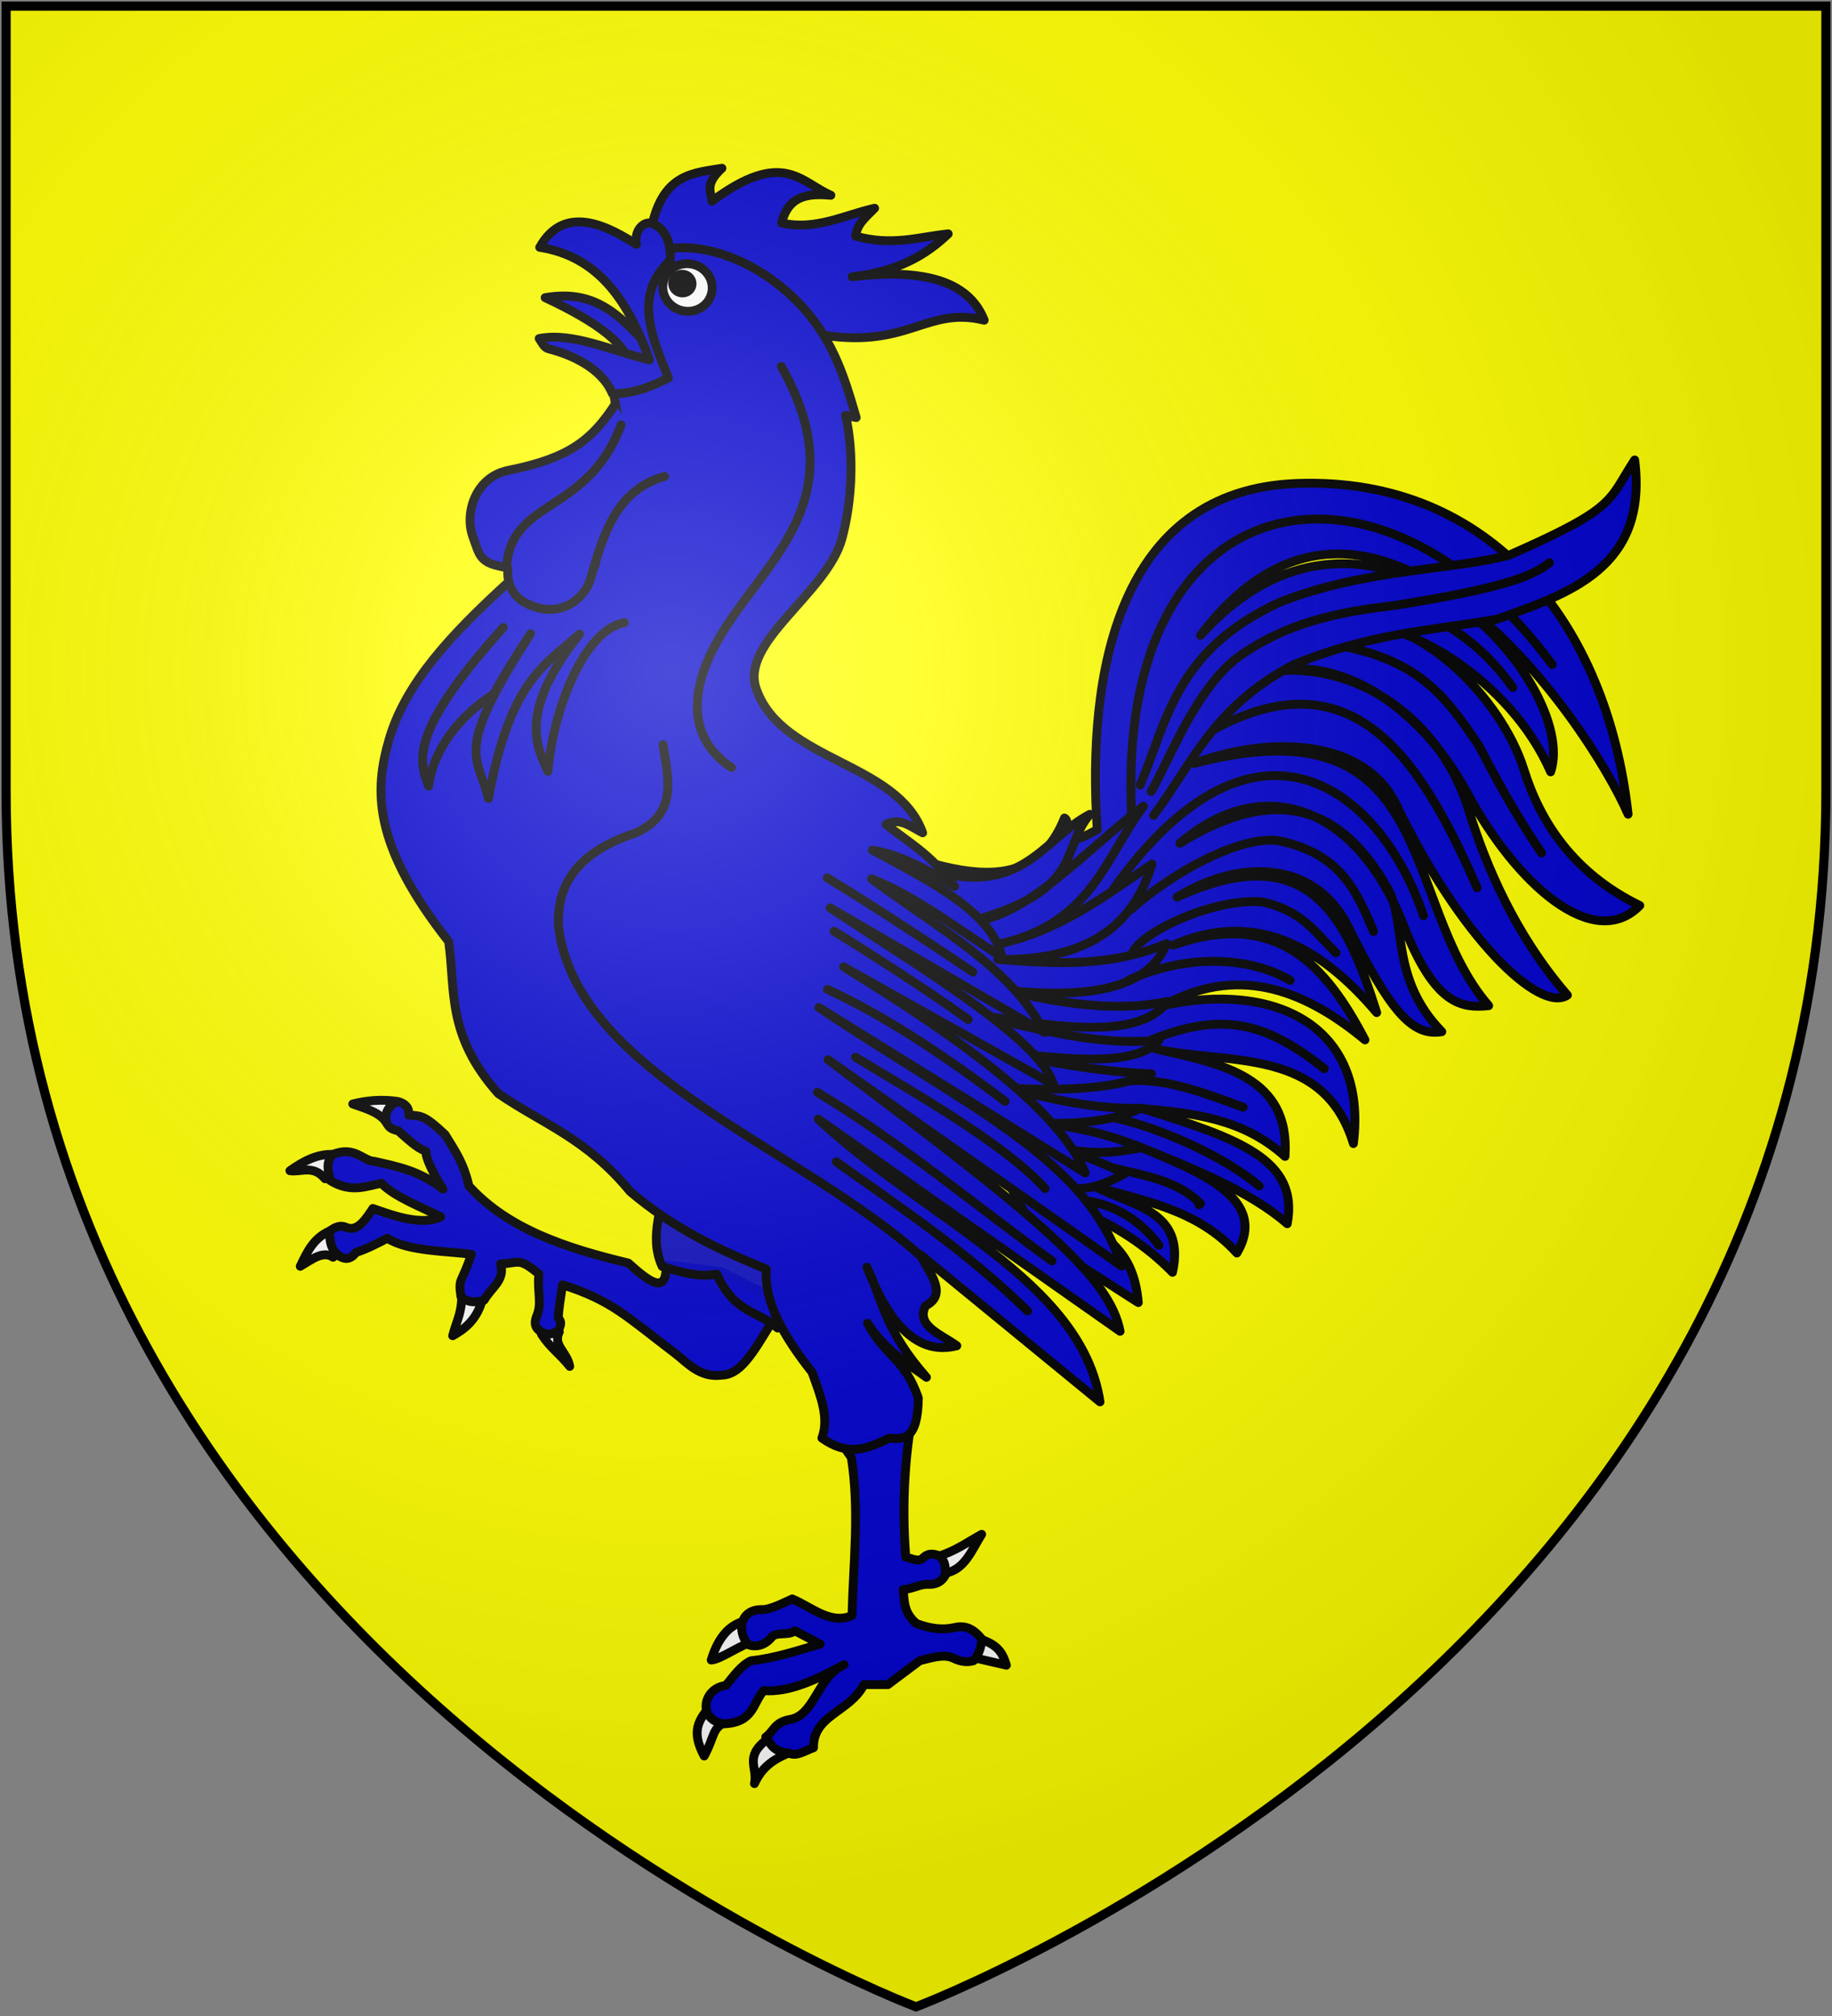
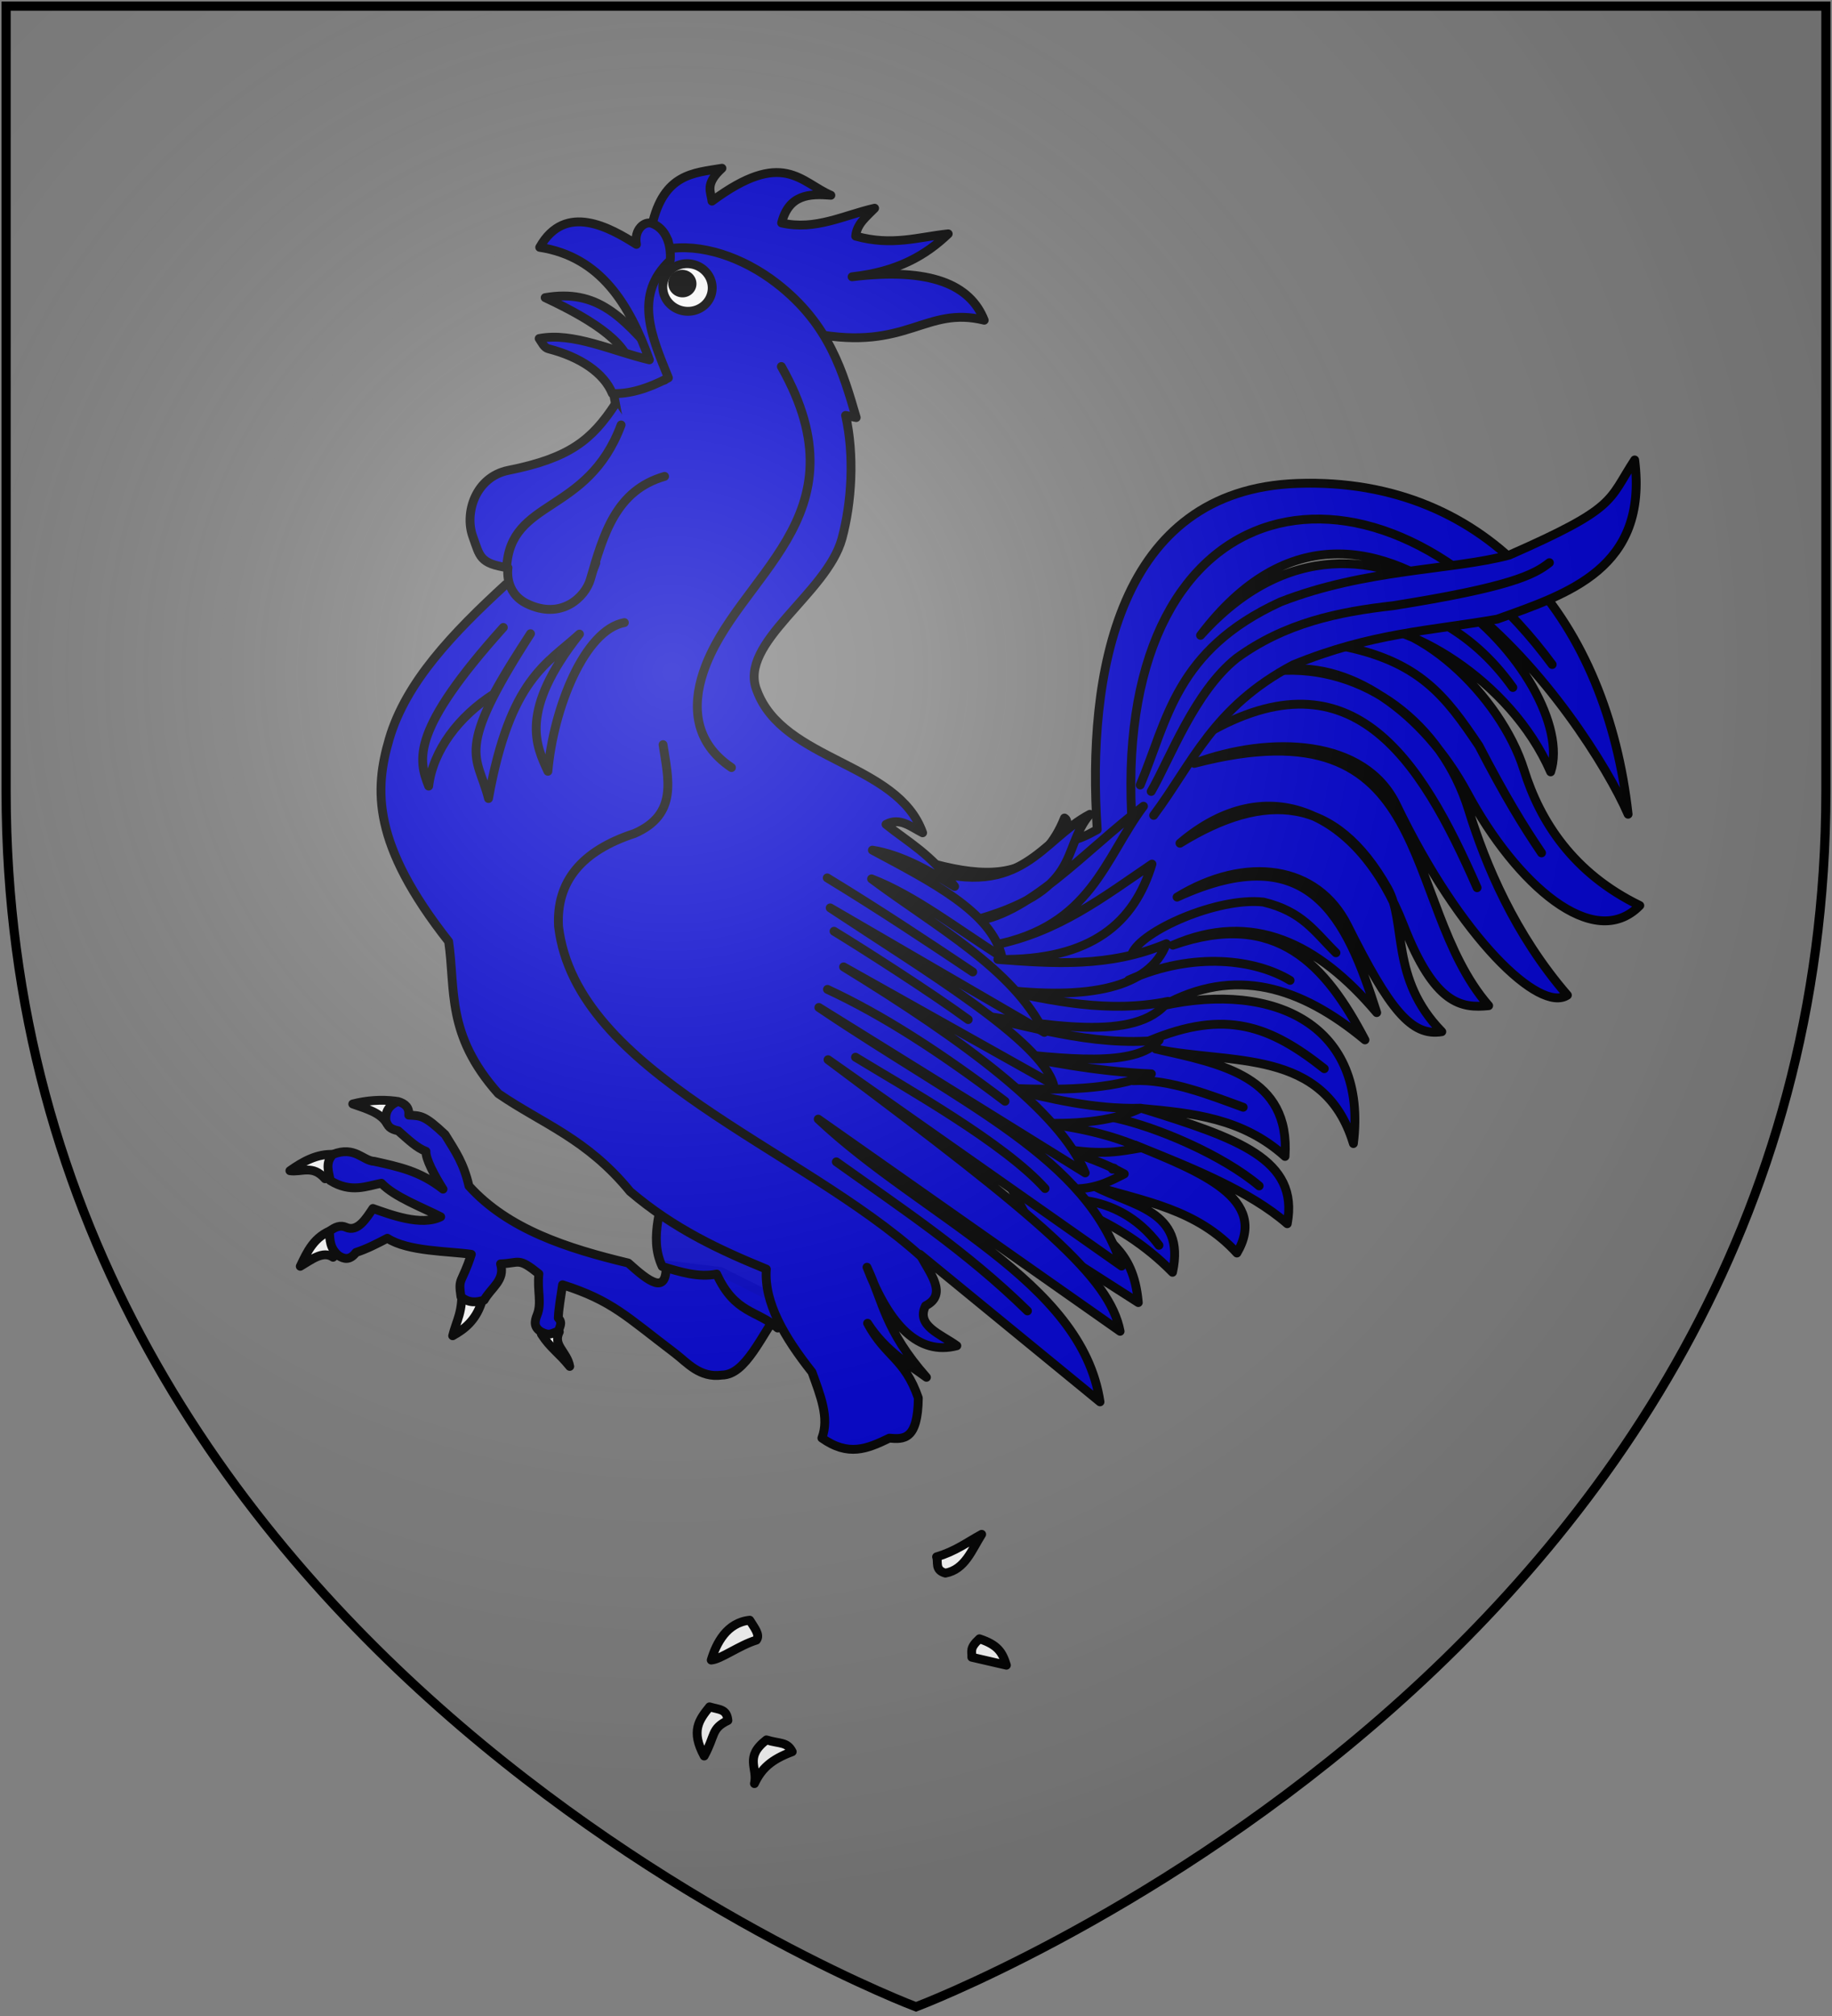
<svg xmlns="http://www.w3.org/2000/svg" xmlns:ns1="http://www.inkscape.org/namespaces/inkscape" xmlns:ns2="http://sodipodi.sourceforge.net/DTD/sodipodi-0.dtd" xmlns:xlink="http://www.w3.org/1999/xlink" width="600" height="660" id="svg2" version="1.1" ns1:version="0.48.2 r9819" ns2:docname="House_Swyft.svg">
  <rect width="100%" height="100%" fill="#808080" stroke="none" />
  <ns2:namedview pagecolor="#ffffff" bordercolor="#666666" borderopacity="1" objecttolerance="10" gridtolerance="10" guidetolerance="10" ns1:pageopacity="0" ns1:pageshadow="2" ns1:window-width="1366" ns1:window-height="715" id="namedview22" showgrid="false" ns1:zoom="0.50568849" ns1:cx="125.70821" ns1:cy="340.66308" ns1:window-x="-8" ns1:window-y="-8" ns1:window-maximized="1" ns1:current-layer="layer2" />
  <defs id="defs4">
    <ns1:path-effect effect="spiro" id="path-effect3237" is_visible="true" />
    <ns1:path-effect is_visible="true" id="path-effect3136" effect="spiro" />
    <ns1:path-effect effect="spiro" id="path-effect3132" is_visible="true" />
    <ns1:path-effect effect="spiro" id="path-effect3101" is_visible="true" />
    <ns1:path-effect is_visible="true" id="path-effect3085" effect="spiro" />
    <ns1:path-effect is_visible="true" id="path-effect3083" effect="spiro" />
    <ns1:path-effect is_visible="true" id="path-effect3081" effect="spiro" />
    <ns1:path-effect is_visible="true" id="path-effect3079" effect="spiro" />
    <ns1:path-effect is_visible="true" id="path-effect3077" effect="spiro" />
    <ns1:path-effect is_visible="true" id="path-effect3075" effect="spiro" />
    <ns1:path-effect effect="spiro" id="path-effect3049" is_visible="true" />
    <ns1:path-effect is_visible="true" id="path-effect3045" effect="spiro" />
    <ns1:path-effect effect="spiro" id="path-effect3041" is_visible="true" />
    <radialGradient id="rg" gradientUnits="userSpaceOnUse" cx="220" cy="220" r="405">
      <stop style="stop-color:#fff;stop-opacity:.3" offset="0" id="stop7" />
      <stop style="stop-color:#fff;stop-opacity:.2" offset=".2" id="stop9" />
      <stop style="stop-color:#666;stop-opacity:.1" offset=".6" id="stop11" />
      <stop style="stop-color:#000;stop-opacity:.13" offset="1" id="stop13" />
    </radialGradient>
    <path id="shield" d="m2,2v257c0,286 298,398 298,398c0,0 298-112 298-398V2z" />
    <radialGradient ns1:collect="always" xlink:href="#rg-7" id="radialGradient3055-1" gradientUnits="userSpaceOnUse" cx="220" cy="220" r="405" />
    <radialGradient id="rg-7" gradientUnits="userSpaceOnUse" cx="220" cy="220" r="405">
      <stop style="stop-color:#fff;stop-opacity:.3" offset="0" id="stop7-4" />
      <stop style="stop-color:#fff;stop-opacity:.2" offset=".2" id="stop9-0" />
      <stop style="stop-color:#666;stop-opacity:.1" offset=".6" id="stop11-9" />
      <stop style="stop-color:#000;stop-opacity:.13" offset="1" id="stop13-4" />
    </radialGradient>
    <radialGradient r="405" cy="220" cx="220" gradientUnits="userSpaceOnUse" id="radialGradient3074" xlink:href="#rg-7" ns1:collect="always" />
    <ns1:path-effect is_visible="true" id="path-effect10120-1" effect="spiro" />
    <ns1:path-effect effect="spiro" id="path-effect10118-3" is_visible="true" />
    <ns1:path-effect effect="spiro" id="path-effect10116-9" is_visible="true" />
    <ns1:path-effect effect="spiro" id="path-effect10114-7" is_visible="true" />
    <ns1:path-effect effect="spiro" id="path-effect10112-7" is_visible="true" />
    <ns1:path-effect effect="spiro" id="path-effect10110-2" is_visible="true" />
    <linearGradient ns1:collect="always" xlink:href="#linearGradient4719-5" id="linearGradient4039" gradientUnits="userSpaceOnUse" gradientTransform="matrix(2.326,0,0,2.294,447.695,-1820.28)" x1="-145.259" y1="984.243" x2="-64.143" y2="984.148" />
    <linearGradient ns1:collect="always" id="linearGradient4719-5">
      <stop style="stop-color:#666666;stop-opacity:1;" offset="0" id="stop4721-5" />
      <stop id="stop4809-1" offset="0.393" style="stop-color:#666666;stop-opacity:0.749;" />
      <stop style="stop-color:#666666;stop-opacity:0;" offset="1" id="stop4723-7" />
    </linearGradient>
    <radialGradient ns1:collect="always" xlink:href="#linearGradient4801-8" id="radialGradient4041" gradientUnits="userSpaceOnUse" gradientTransform="matrix(-0.722,1.265,-2.273,-1.262,1712.011,1733.784)" cx="-307.143" cy="782.362" fx="-307.143" fy="782.362" r="63" />
    <linearGradient ns1:collect="always" id="linearGradient4801-8">
      <stop style="stop-color:#000000;stop-opacity:1;" offset="0" id="stop4803-2" />
      <stop style="stop-color:#000000;stop-opacity:0;" offset="1" id="stop4805-4" />
    </linearGradient>
    <ns1:path-effect effect="spiro" id="path-effect10108-4" is_visible="true" />
    <linearGradient ns1:collect="always" xlink:href="#linearGradient4719-5" id="linearGradient4044" gradientUnits="userSpaceOnUse" gradientTransform="matrix(-2.406,0,0,-1.649,142.062,1726.531)" x1="-145.259" y1="984.243" x2="-64.143" y2="984.148" />
    <radialGradient ns1:collect="always" xlink:href="#linearGradient4801-8" id="radialGradient4046" gradientUnits="userSpaceOnUse" gradientTransform="matrix(0.746,-0.909,2.351,0.906,-1165.637,-827.118)" cx="-307.143" cy="782.362" fx="-307.143" fy="782.362" r="63" />
    <ns1:path-effect effect="spiro" id="path-effect10102-7" is_visible="true" />
    <linearGradient ns1:collect="always" xlink:href="#linearGradient4719-5" id="linearGradient4049" gradientUnits="userSpaceOnUse" gradientTransform="matrix(2.335,0,0,-1.615,449.441,1692.189)" x1="-145.259" y1="984.243" x2="-64.143" y2="984.148" />
    <radialGradient ns1:collect="always" xlink:href="#linearGradient4801-8" id="radialGradient4051" gradientUnits="userSpaceOnUse" gradientTransform="matrix(-0.724,-0.89,-2.282,0.888,1718.788,-809.094)" cx="-307.143" cy="782.362" fx="-307.143" fy="782.362" r="63" />
    <ns1:path-effect is_visible="true" id="path-effect10096-8" effect="spiro" />
    <linearGradient ns1:collect="always" xlink:href="#linearGradient4719-5" id="linearGradient4054" gradientUnits="userSpaceOnUse" gradientTransform="matrix(-2.41,0,0,2.282,139.611,-1810.816)" x1="-145.259" y1="984.243" x2="-64.143" y2="984.148" />
    <radialGradient ns1:collect="always" xlink:href="#linearGradient4801-8" id="radialGradient4056" gradientUnits="userSpaceOnUse" gradientTransform="matrix(0.748,1.258,2.355,-1.255,-1170.296,1723.935)" cx="-307.143" cy="782.362" fx="-307.143" fy="782.362" r="63" />
    <ns1:path-effect is_visible="true" id="path-effect10090-3" effect="spiro" />
    <ns1:path-effect effect="spiro" id="path-effect10084-1" is_visible="true" />
    <ns1:path-effect effect="spiro" id="path-effect10082-1" is_visible="true" />
    <radialGradient ns1:collect="always" xlink:href="#linearGradient4801-8" id="radialGradient4061" gradientUnits="userSpaceOnUse" gradientTransform="matrix(-0.765,1.29,-2.41,-1.287,1806.844,1757.47)" cx="-307.143" cy="782.362" fx="-307.143" fy="782.362" r="63" />
    <ns1:path-effect effect="spiro" id="path-effect10080-4" is_visible="true" />
    <ns1:path-effect is_visible="true" id="path-effect3075-1" effect="spiro" />
    <ns1:path-effect effect="spiro" id="path-effect3101-7" is_visible="true" />
    <linearGradient ns1:collect="always" xlink:href="#grad1-7-7" id="linearGradient3085-8-8" gradientUnits="userSpaceOnUse" gradientTransform="matrix(0.775,0,0,0.31,152.69,-13.619)" x1="78.877" y1="178.074" x2="301.406" y2="178.074" />
    <linearGradient id="grad1-7-7" x1="78.877" y1="178.074" x2="301.406" y2="178.074" gradientTransform="scale(1.578,0.634)" gradientUnits="userSpaceOnUse">
      <stop offset="0%" style="stop-color:#da0;" id="stop16-4-4" />
      <stop offset="40%" style="stop-color:#fd0;" id="stop18-0-0" />
      <stop offset="60%" style="stop-color:#fd0;" id="stop20-9-9" />
      <stop offset="100%" style="stop-color:#da0;" id="stop22-4-4" />
    </linearGradient>
    <linearGradient ns1:collect="always" xlink:href="#grad1-7-7" id="linearGradient3081-8-8" gradientUnits="userSpaceOnUse" gradientTransform="matrix(0.775,0,0,0.31,-27.31,-13.619)" x1="78.877" y1="178.074" x2="301.406" y2="178.074" />
    <linearGradient id="linearGradient3093" x1="78.877" y1="178.074" x2="301.406" y2="178.074" gradientTransform="scale(1.578,0.634)" gradientUnits="userSpaceOnUse">
      <stop offset="0%" style="stop-color:#da0;" id="stop3095" />
      <stop offset="40%" style="stop-color:#fd0;" id="stop3097" />
      <stop offset="60%" style="stop-color:#fd0;" id="stop3099" />
      <stop offset="100%" style="stop-color:#da0;" id="stop3101" />
    </linearGradient>
    <linearGradient y2="178.074" x2="301.406" y1="178.074" x1="78.877" gradientTransform="matrix(0.775,0,0,0.31,332.69,-13.619)" gradientUnits="userSpaceOnUse" id="linearGradient3128-1" xlink:href="#grad1-7-7" ns1:collect="always" />
    <linearGradient id="linearGradient3104" x1="78.877" y1="178.074" x2="301.406" y2="178.074" gradientTransform="scale(1.578,0.634)" gradientUnits="userSpaceOnUse">
      <stop offset="0%" style="stop-color:#da0;" id="stop3106" />
      <stop offset="40%" style="stop-color:#fd0;" id="stop3108" />
      <stop offset="60%" style="stop-color:#fd0;" id="stop3110" />
      <stop offset="100%" style="stop-color:#da0;" id="stop3112" />
    </linearGradient>
    <ns1:path-effect is_visible="true" id="path-effect3061" effect="spiro" />
  </defs>
  <g ns1:groupmode="layer" id="layer2" ns1:label="Elements" style="display:inline">
-     <path ns1:connector-curvature="0" d="m 2,2 v 257 c 0,286 298,398 298,398 0,0 298,-112 298,-398 V 2 z" id="path13" style="fill:#ffff00;fill-opacity:1;stroke:none" />
    <g transform="matrix(1.101,0,0,1.101,-864.304,-72.889)" style="display:inline" id="g3093">
      <path ns1:connector-curvature="0" id="path2424" style="fill:#ffffff;fill-rule:evenodd;stroke:#000000;stroke-width:2.633;stroke-linecap:round;stroke-linejoin:round;stroke-miterlimit:4;stroke-opacity:1;stroke-dasharray:none" d="m 889.953,394.468 c 4.332,1.511 8.209,2.631 10.093,5.694 4.03,-1.504 4.135,-3.434 2.542,-6.55 -4.246,-0.516 -8.498,-0.206 -12.635,0.855 z m -18.696,19.845 c 3.444,0.518 6.784,-1.876 10.46,2.395 3.627,-1.614 4.378,-3.059 2.615,-7.234 -4.951,-0.275 -9.177,2.085 -13.075,4.839 z m 12.953,17.474 c -5.803,2.049 -7.761,6.553 -9.873,10.949 3.337,-1.937 6.75,-4.775 9.751,-2.688 2.849,-2.409 2.693,-5.976 0.122,-8.26 z m 38.076,17.107 c 0.577,7.315 -1.53,10.027 -2.615,14.492 3.566,-1.954 6.77,-4.558 8.505,-9.653 -1.356,-6.385 -3.871,-3.725 -5.89,-4.839 z m 23.779,14.004 c 2.597,4.087 5.211,5.579 8.431,9.605 -0.797,-4.416 -5.12,-6.232 -3.104,-10.264 -2.207,-1.449 -3.57,-1.176 -5.328,0.66 z m 130.969,59.534 c -4.294,2.322 -7.782,5.045 -13.417,6.696 0.601,1.572 -0.652,3.94 2.625,4.843 5.852,-1.088 7.807,-6.867 10.792,-11.539 z m -80.449,37.388 c 2.743,-0.166 8.364,-4.386 13.437,-5.935 1.236,-1.596 -0.733,-3.822 -1.98,-5.914 -6.832,0.71 -9.934,6.811 -11.458,11.849 z m 79.79,-6.326 c -3.074,2.802 -2.175,3.674 -2.278,5.486 l 10.289,2.371 c -1.212,-3.904 -2.586,-6.059 -8.011,-7.857 z m -80.298,20.24 c -3.132,3.894 -5.626,7.168 -1.589,14.615 3.393,-6.178 1.983,-8.124 7.054,-10.563 -0.326,-3.492 -2.532,-3.167 -5.465,-4.052 z m 16.934,9.822 c -6.692,5.182 -2.489,8.284 -3.574,12.999 2.073,-4.428 4.962,-7.158 11.242,-9.482 -1.526,-3.036 -3.715,-2.292 -7.668,-3.517 z" />
      <path ns1:connector-curvature="0" id="path2426" style="fill:#0000cc;fill-rule:evenodd;stroke:#000000;stroke-width:2.633;stroke-linecap:round;stroke-linejoin:round;stroke-miterlimit:4;stroke-opacity:1;stroke-dasharray:none" d="m 983.163,442.304 16.195,1.975 18.96,9.48 c -7.023,9.781 -11.393,21.236 -18.565,21.33 -6.597,0.921 -10.376,-3.763 -13.889,-6.428 -14.601,-11.073 -18.8,-15.737 -33.511,-20.432 -0.582,4.161 -1.139,6.83 -1.264,9.889 1.454,1.503 0.272,2.66 0.079,3.936 -2.113,0.54 -2.503,1.531 -5.135,0.198 -2.35,-1.379 -1.982,-3.218 -1.254,-5.023 1.481,-3.673 -0.03,-7.289 0.542,-12.241 -6.285,-5.044 -5.649,-3.175 -11.409,-2.968 1.486,4.845 -2.855,7.101 -4.864,10.753 -2.304,0.75 -4.608,0.956 -6.912,-0.988 -0.88,-5.865 0.173,-3.64 3.089,-12.609 -6.743,-0.981 -18.812,-0.792 -24.981,-4.78 -2.791,1.464 -6.11,3.189 -9.327,4.22 -1.821,2.431 -3.609,2.012 -5.251,0.908 -2.578,-2.215 -2.49,-4.697 -2.689,-7.151 1.754,-1.424 3.377,-1.952 4.955,-1.237 3.491,1.583 6.092,-2.754 8.006,-5.595 5.034,1.746 14.346,5.367 20.171,2.477 -5.472,-2.813 -13.793,-5.904 -17.631,-9.978 -4.333,0.819 -9.104,3.026 -15.25,-0.817 -0.368,-2.59 -1.602,-5.18 0.814,-7.77 6.562,-2.583 8.941,1.948 12.288,2.065 7.071,1.599 13.494,2.797 20.473,8.272 -2.495,-3.918 -5.249,-9.087 -5.073,-11.243 -2.701,-0.975 -5.244,-3.449 -8.281,-6.113 -2.519,-0.529 -3.07,-1.362 -3.631,-2.987 -0.285,-2.644 0.877,-4.565 3.555,-5.727 2.25,0.626 3.455,1.873 3.224,4.064 3.696,0.208 4.699,0.025 10.808,5.773 3.252,5.277 5.501,8.456 7.111,15.299 11.631,12.868 29.155,18.536 47.4,22.91 6.035,5.436 11.494,9.76 11.247,0.539 z" />
-       <path ns1:connector-curvature="0" id="path2428" style="fill:#0000cc;fill-rule:evenodd;stroke:#000000;stroke-width:2.633;stroke-linecap:round;stroke-linejoin:round;stroke-miterlimit:4;stroke-opacity:1;stroke-dasharray:none" d="m 1045.967,468.967 11.652,11.85 c -3.474,16.129 -4.426,32.258 -3.16,48.387 1.638,0.364 3.823,1.546 5.042,0.325 1.674,-1.676 3.151,-1.275 4.636,-0.844 2.434,1.788 2.008,3.863 2.092,5.886 -1.054,1.963 -2.783,2.859 -5.184,2.734 -2.313,-0.121 -4.6,1.368 -7.376,1.577 0.411,3.357 0.034,6.715 3.95,10.072 4.747,1.787 8.274,1.88 11.414,1.183 2.958,-0.657 5.386,0.12 8.138,3.557 -0.397,2.107 -0.731,4.213 -2.567,6.32 -1.827,0.541 -3.771,0.323 -5.845,-0.689 -3.049,-1.487 -6.769,-0.103 -10.153,0.689 l -9.48,7.11 -7.11,0 c -4.229,8.223 -15.153,9.023 -15.01,18.762 -2.471,0.841 -5.061,2.761 -7.308,1.58 -4.781,-0.342 -5.396,-2.766 -6.912,-4.74 2.361,-1.59 2.507,-4.436 7.245,-5.246 7.392,-1.265 8.074,-12.707 16.059,-16.281 -8.367,4.576 -16.571,8.334 -23.897,7.702 -3.273,3.686 -2.907,9.496 -11.85,9.875 -7.932,-1.138 -6.336,-10.595 0.6,-11.404 2.323,-2.805 4.472,-5.958 7.497,-7.359 7.212,-0.733 13.787,-3.057 20.54,-4.937 l -7.505,-3.95 c -2.088,1.614 -5.434,0.114 -6.928,1.917 -2.205,2.662 -4.973,2.959 -7.051,2.174 -3.434,-4.407 -2.123,-10.338 3.945,-10.405 2.541,0.204 7.085,-2.237 9.245,-3.166 5.851,2.458 11.445,7.748 17.775,4.937 0.362,-15.597 2.308,-30.93 -0.197,-47.005 -0.816,-1.123 -1.593,-2.246 -2.331,-3.37 -1.165,-1.773 -2.233,-3.547 -3.199,-5.32 l -1.975,-16.985 15.207,-4.937 z" />
      <path ns1:connector-curvature="0" id="path2430" style="fill:#0000cc;fill-opacity:0.941;fill-rule:evenodd;stroke:#000000;stroke-width:2.633;stroke-linecap:round;stroke-linejoin:round;stroke-miterlimit:4;stroke-opacity:1;stroke-dasharray:none" d="m 983.043,415.888 c -0.574,8.542 -5.274,17.92 -1.037,26.904 5.402,1.655 10.804,3.327 16.206,2.257 5.4,11.808 12.087,10.75 18.139,16.041 l 6.61,-17.732" />
      <path ns1:connector-curvature="0" id="path2432" style="fill:#0000cc;fill-rule:evenodd;stroke:#000000;stroke-width:2.633;stroke-linecap:round;stroke-linejoin:round;stroke-miterlimit:4;stroke-opacity:1;stroke-dasharray:none" d="m 1027.827,311.491 c 28.574,8.488 61.886,27.943 73.837,-2.053 2.884,1.456 -4.387,11.374 9.742,3.459 -3.099,-46.109 6.011,-101.077 59.535,-102.946 57.758,-2.017 92.167,42.043 98.382,98.361 -12.02,-27.813 -75.93,-120.953 -127.187,-53.193 50.795,-56.502 112.929,14.337 104.147,40.594 -12.052,-27.601 -43.359,-45.688 -60.42,-43.903 20.102,-3.496 45.667,21.438 52.479,43.271 4.812,15.424 14.683,30.776 34.46,40.379 -13.696,14.036 -36.781,-6.383 -51.333,-33.47 -12.808,-23.841 -35.584,-40.254 -56.544,-36.326 25.952,-1.976 49.099,15.865 56.952,41.324 5.067,16.427 13.748,37.058 29.386,55.13 -8.242,5.452 -31.75,-16.824 -50.875,-56.599 -9.382,-19.512 -37.257,-20.82 -60.126,-12.324 73.301,-19.063 60.781,41.218 87.584,72.044 -8.038,0.787 -16.045,-0.067 -25.363,-23.996 -13.116,-33.683 -40.462,-46.438 -66.472,-24.302 25.416,-15.67 46.3,-14.052 61.772,13.388 5.75,10.199 0.602,26.772 16.122,42.645 -9.008,1.504 -15.461,-6.37 -28.036,-31.532 -8.976,-17.96 -30.278,-20.978 -50.708,-8.483 39.606,-18.183 50.529,6.53 59.379,34.341 -17.481,-20.671 -37.112,-30.339 -60.644,-20.041 30.92,-10.836 45.58,6.032 57.155,28.155 -19.212,-15.962 -38.805,-21.943 -60.077,-10.182 33.313,-7.358 60.982,5.976 56.629,41.004 -8.712,-28.634 -36.573,-23.379 -58.783,-28.124 19.654,4.448 40.052,8.221 38.446,31.954 -12.639,-11.417 -27.576,-12.854 -42.522,-14.247 28.548,8.865 46.78,15.12 43.184,34.261 -11.126,-9.707 -28.227,-16.539 -45.28,-23.394 19.769,8.051 39.789,16.033 30.304,32.107 -11.883,-13.092 -27.577,-15.305 -42.436,-19.902 10.919,5.877 27.366,7.088 23.284,25.627 -8.211,-8.348 -17.103,-13.741 -26.3,-17.809 5.406,8.87 14.618,9.757 16.12,26.815 l -29.675,-18.991 -66.117,-123.038 z" />
      <path ns1:connector-curvature="0" id="path2434" style="fill:#0000cc;fill-rule:evenodd;stroke:#000000;stroke-width:2.633;stroke-linecap:round;stroke-linejoin:round;stroke-miterlimit:4;stroke-opacity:1;stroke-dasharray:none" d="m 982.862,139.28 -3.908,-6.059 c 3.523,-15.482 12.409,-15.554 20.821,-16.989 -5.205,4.775 -3.247,6.975 -2.968,9.778 21.14,-15.67 26.336,-5.613 35.368,-1.746 -6.451,-0.514 -12.515,-0.221 -14.65,8.235 10.038,2.309 18.571,-2.324 27.663,-4.38 -2.368,2.47 -5.284,4.604 -5.637,8.304 10.879,3.024 18.717,0.24 27.529,-0.685 -6.583,6.301 -15.052,11.292 -28.59,12.765 23.405,-2.846 35.173,2.384 39.301,12.917 -17.612,-4.33 -22.834,9.233 -50.503,3.994 l -44.427,-26.134 z" />
      <path ns1:connector-curvature="0" id="path2436" style="fill:#0000cc;fill-opacity:1;fill-rule:evenodd;stroke:#000000;stroke-width:2.633;stroke-linecap:round;stroke-linejoin:round;stroke-miterlimit:4;stroke-opacity:1;stroke-dasharray:none" d="m 1060.075,324.59 c 29.153,8.95 34.678,-8.674 49.138,-16.251 -9.082,10.799 -1.347,22.576 -35.718,31.905 16.921,-0.933 34.404,-21.286 51.674,-34.312 -11.641,15.576 -15.588,35.605 -44.358,41.265 19.144,-3.856 32.626,-14.42 46.883,-24.065 -5.2,17.235 -17.768,28.782 -45.845,28.358 16.592,1.258 33.187,2.436 50.121,-4.675 -4.999,13.157 -22.874,16.902 -50.531,13.498 16.663,3.467 33.272,7.271 51.043,3.644 -9.554,12.488 -36.183,6.886 -60.78,3.437 19.153,3.662 37.67,10.087 58.121,8.111 -7.033,8.294 -28.255,5.51 -48.612,3.401 14.823,2.839 29.429,5.903 46.308,6.607 -12.167,4.952 -27.463,4.904 -43.134,4.257 13.068,3.097 26.1,6.352 39.972,5.959 -7.255,3.477 -17.373,4.905 -30.196,4.398 11.488,1.158 21.595,3.62 30.321,7.385 -5.979,0.961 -11.024,2.358 -23.566,0.249 6.642,2.214 13.14,4.517 18.538,7.51 -5.857,2.973 -11.467,6.16 -23.89,3.418 l -27.516,-21.331 -7.973,-72.768 z" />
      <path ns1:connector-curvature="0" id="path2438" style="fill:#0000cc;fill-opacity:1;fill-rule:evenodd;stroke:#000000;stroke-width:2.633;stroke-linecap:round;stroke-linejoin:round;stroke-miterlimit:4;stroke-opacity:1;stroke-dasharray:none" d="m 983.051,140.326 c 10.342,-1.9 22.875,2.281 33.005,10.128 15.835,12.266 19.775,26.732 23.654,39.908 l -3.16,-0.635 c 2.696,11.894 1.81,25.995 -1.075,36.612 -4.471,16.455 -31.072,31.077 -25.307,45.191 7.801,21.125 41.899,21.358 49.303,42.304 -3.479,-1.736 -6.753,-4.706 -10.887,-2.506 6.732,5.439 13.258,8.729 20.4,18.454 -7.907,-4.825 -15.864,-9.396 -24.458,-10.789 17.34,9.304 35.496,18.372 38.537,31.8 -12.928,-8.13 -25.856,-18.262 -38.784,-23.259 19.072,14.236 41.961,26.54 51.398,45.652 l -63.703,-37.02 c 28.734,19.034 62.605,39.252 66.433,52.553 l -62.446,-35.011 c 35.631,21.843 64.328,42.841 71.881,61.258 l -79.243,-49.196 c 43.942,29.632 79.789,44.677 90.061,76.908 l -87.331,-61.376 c 64.415,48.056 83.765,64.839 86.881,80.762 l -89.802,-63.091 c 31.057,29.177 78.378,47.839 83.826,84.071 l -53.533,-43.851 c 2.88,5.631 8.363,11.861 1.641,15.281 -2.968,5.934 4.566,8.455 9.301,11.886 -11.38,2.952 -20.021,-5.991 -26.725,-23.349 4.774,10.202 5.29,18.672 17.686,32.732 -4.527,-3.394 -12.163,-7.683 -17.51,-16.069 5.378,10.075 10.96,10.285 15.099,22.218 -0.157,12.598 -4.385,12.304 -8.633,11.945 -6.581,3.183 -12.191,5.554 -20.055,-0.031 2.317,-6.06 -0.535,-12.858 -2.941,-19.593 -8.258,-10.442 -14.313,-20.749 -13.582,-30.641 -13.773,-5.627 -27.458,-11.951 -40.542,-23.09 -12.88,-15.747 -26.088,-20.115 -39.164,-29.078 -15.622,-17.545 -12.706,-30.822 -14.804,-45.253 -22.809,-28.968 -22.093,-45.107 -17.659,-60.241 4.959,-16.928 19.005,-31.547 34.643,-45.908 16.062,-9.532 27.911,-22.954 35.149,-40.632 l -2.855,-14.988 c 2.81,-4.99 4.783,-11.24 14.945,-5.158 -9.524,-16.467 -5.628,-29.4 0.983,-41.619" />
      <path ns1:connector-curvature="0" id="path2440" style="fill:#0000cc;fill-rule:evenodd;stroke:#000000;stroke-width:2.633;stroke-linecap:round;stroke-linejoin:round;stroke-miterlimit:4;stroke-opacity:1;stroke-dasharray:none" d="m 947.185,154.71 c 15.522,-2.682 22.924,5.799 33.087,17.213 l -7.717,4.638 c 0.256,-7.376 -9.956,-14.641 -25.369,-21.851 z" />
      <path ns1:connector-curvature="0" id="path2442" style="fill:none;stroke:#000000;stroke-width:2.633;stroke-linecap:round;stroke-linejoin:round;stroke-miterlimit:4;stroke-opacity:1;stroke-dasharray:none" d="m 943.678,241.251 c 8.596,2.856 15.317,1.479 18.589,-7.678" />
      <path ns1:connector-curvature="0" id="path2444" style="fill:none;stroke:#000000;stroke-width:2.633;stroke-linecap:round;stroke-linejoin:round;stroke-miterlimit:4;stroke-opacity:1;stroke-dasharray:none" d="m 996.293,153.552 a 6.419,6.221 12.964 0 1 -12.51,-2.88 6.419,6.221 12.964 1 1 12.51,2.88 z" />
      <path ns1:connector-curvature="0" id="path2446" style="fill:#0000cc;fill-rule:evenodd;stroke:#000000;stroke-width:2.633;stroke-linecap:round;stroke-linejoin:round;stroke-miterlimit:4;stroke-opacity:1;stroke-dasharray:none" d="m 967.992,186.443 c -6.922,10.519 -13.508,15.976 -31.707,19.607 -9.904,1.976 -13.141,12.762 -10.631,19.671 2.128,5.859 1.932,8.041 10.478,9.311 0,0 -1.26,7.268 5.556,10.631 10.234,5.049 17.429,-1.916 18.95,-7.187 3.89,-13.484 7.638,-26.471 22.073,-30.624" />
      <path ns1:connector-curvature="0" id="path2448" style="fill:#ffffff;fill-opacity:1;stroke:#000000;stroke-width:2.633;stroke-linecap:round;stroke-linejoin:round;stroke-miterlimit:4;stroke-opacity:1;stroke-dasharray:none" d="m 996.705,153.343 a 7.365,7.068 12.964 1 1 -14.355,-3.305 7.365,7.068 12.964 1 1 14.355,3.305 z" />
      <path ns1:connector-curvature="0" id="path2450" style="fill:#000000;fill-opacity:1;stroke:#000000;stroke-width:2.633;stroke-linecap:round;stroke-linejoin:round;stroke-miterlimit:4;stroke-opacity:1;stroke-dasharray:none" d="m 990.804,151.181 a 2.884,2.768 12.964 1 1 -5.621,-1.294 2.884,2.768 12.964 1 1 5.621,1.294 z" />
      <path ns1:connector-curvature="0" id="path2452" style="fill:#0000cc;fill-rule:evenodd;stroke:#000000;stroke-width:2.633;stroke-linecap:round;stroke-linejoin:round;stroke-miterlimit:4;stroke-opacity:1;stroke-dasharray:none" d="m 945.563,139.745 c 18.182,2.81 26.723,17.115 32.629,33.452 -11.024,-2.592 -22.652,-8.288 -32.792,-6.333 0.806,1.137 1.436,2.71 2.755,3.046 9.446,2.408 16.53,7.202 19.014,13.314 4.888,0.185 10.452,-1.383 16.681,-4.672 -4.944,-12.216 -10.526,-24.599 0.544,-34.936 0.34,-4.82 -1.313,-9.451 -5.379,-10.966 -2.268,-0.845 -5.468,1.798 -4.674,6.22 -7.639,-4.816 -21.177,-12.704 -28.777,0.874 z" />
      <path ns1:connector-curvature="0" id="path2454" style="fill:none;stroke:#000000;stroke-width:2.633;stroke-linecap:round;stroke-linejoin:round;stroke-miterlimit:4;stroke-opacity:1;stroke-dasharray:none" d="m 982.25,287.624 c 1.516,10.117 4.601,20.707 -8.512,26.413 -15.781,5.148 -23.299,14.363 -22.575,27.635 5.258,43.774 71.708,65.553 107.908,98.205" />
      <path ns1:connector-curvature="0" id="path2456" style="fill:none;stroke:#000000;stroke-width:2.633;stroke-linecap:round;stroke-linejoin:round;stroke-miterlimit:4;stroke-opacity:1;stroke-dasharray:none" d="m 934.743,252.773 c -27.438,30.514 -25.379,39.255 -22.209,47.175 1.276,-10.645 8.994,-20.751 19.334,-27.358 3.653,-6.67 7.306,-12.307 10.959,-17.956 -22.979,35.659 -15.79,35.844 -12.497,49.005 6.428,-35.709 17.42,-40.048 27.063,-48.894 -18.104,22.922 -12.875,33.248 -9.393,40.802 1.641,-18.785 10.907,-42.034 22.743,-44.214" />
      <path ns1:connector-curvature="0" id="path2458" style="fill:none;stroke:#000000;stroke-width:2.633;stroke-linecap:round;stroke-linejoin:round;stroke-miterlimit:4;stroke-opacity:1;stroke-dasharray:none" d="m 1235.034,270.627 c -12.978,-18.135 -28.321,-23.654 -44.943,-28.383" />
      <path ns1:connector-curvature="0" id="path2460" style="fill:none;stroke:#000000;stroke-width:2.633;stroke-linecap:round;stroke-linejoin:round;stroke-miterlimit:4;stroke-opacity:1;stroke-dasharray:none" d="m 1183.586,258.176 c 23.576,4.536 31.356,14.87 41.376,29.791 7.742,14.951 13.156,23.806 18.61,31.846 l 0,0" />
      <path ns1:connector-curvature="0" id="path2462" style="fill:none;stroke:#000000;stroke-width:2.633;stroke-linecap:round;stroke-linejoin:round;stroke-miterlimit:4;stroke-opacity:1;stroke-dasharray:none" d="m 1141.427,285.835 c 45.229,-27.821 66.056,5.711 82.976,44.326" />
-       <path ns1:connector-curvature="0" id="path2464" style="fill:none;stroke:#000000;stroke-width:2.633;stroke-linecap:round;stroke-linejoin:round;stroke-miterlimit:4;stroke-opacity:1;stroke-dasharray:none" d="m 1116.333,330.372 c 42.477,-59.294 79.554,-29.282 92.136,8.112" />
-       <path ns1:connector-curvature="0" id="path2466" style="fill:none;stroke:#000000;stroke-width:2.633;stroke-linecap:round;stroke-linejoin:round;stroke-miterlimit:4;stroke-opacity:1;stroke-dasharray:none" d="m 1121.574,336.518 c 11.835,-10.628 32.305,-22.009 43.791,-20.319 18.9,3.885 23.387,15.568 28.244,26.971" />
      <path ns1:connector-curvature="0" id="path2468" style="fill:none;stroke:#000000;stroke-width:2.633;stroke-linecap:round;stroke-linejoin:round;stroke-miterlimit:4;stroke-opacity:1;stroke-dasharray:none" d="m 1121.773,349.737 c 2.744,-6.695 25.274,-16.795 39.04,-15.312 11.648,2.792 15.204,8.786 21.608,15.087" />
      <path ns1:connector-curvature="0" id="path2470" style="fill:none;stroke:#000000;stroke-width:2.633;stroke-linecap:round;stroke-linejoin:round;stroke-miterlimit:4;stroke-opacity:1;stroke-dasharray:none" d="m 1120.771,357.612 c 19.553,-8.667 37.853,-6.051 48.007,0.107" />
      <path ns1:connector-curvature="0" id="path2472" style="fill:none;stroke:#000000;stroke-width:2.633;stroke-linecap:round;stroke-linejoin:round;stroke-miterlimit:4;stroke-opacity:1;stroke-dasharray:none" d="m 1126.953,375.654 c 22.793,-9.524 36.017,-4.319 51.993,8.321" />
      <path ns1:connector-curvature="0" id="path2474" style="fill:none;stroke:#000000;stroke-width:2.633;stroke-linecap:round;stroke-linejoin:round;stroke-miterlimit:4;stroke-opacity:1;stroke-dasharray:none" d="m 1122.086,387.549 c 10.842,-0.591 23.384,4.512 32.737,7.897" />
      <path ns1:connector-curvature="0" id="path2476" style="fill:none;stroke:#000000;stroke-width:2.633;stroke-linecap:round;stroke-linejoin:round;stroke-miterlimit:4;stroke-opacity:1;stroke-dasharray:none" d="m 1116.576,398.604 c 12.633,2.713 32.136,11.063 42.996,20.228" />
-       <path ns1:connector-curvature="0" id="path2478" style="fill:none;stroke:#000000;stroke-width:2.633;stroke-linecap:round;stroke-linejoin:round;stroke-miterlimit:4;stroke-opacity:1;stroke-dasharray:none" d="m 1116.404,413.556 c 9.697,2.323 19.097,3.853 25.733,10.585 l 0,0 -0.473,0.296" />
+       <path ns1:connector-curvature="0" id="path2478" style="fill:none;stroke:#000000;stroke-width:2.633;stroke-linecap:round;stroke-linejoin:round;stroke-miterlimit:4;stroke-opacity:1;stroke-dasharray:none" d="m 1116.404,413.556 l 0,0 -0.473,0.296" />
      <path ns1:connector-curvature="0" id="path2480" style="fill:none;stroke:#000000;stroke-width:2.633;stroke-linecap:round;stroke-linejoin:round;stroke-miterlimit:4;stroke-opacity:1;stroke-dasharray:none" d="m 1108.49,423.286 c 6.608,1.083 14.774,4.433 21.279,13.208" />
      <path ns1:connector-curvature="0" id="path2482" style="fill:none;stroke:#000000;stroke-width:2.633;stroke-linecap:round;stroke-linejoin:round;stroke-miterlimit:4;stroke-opacity:1;stroke-dasharray:none" d="m 1121.618,308.155 c -4.779,-98.876 73.144,-114.654 125.122,-44.358 l 0,0" />
      <path ns1:connector-curvature="0" id="path2484" style="fill:#0000cc;fill-opacity:1;fill-rule:evenodd;stroke:#000000;stroke-width:2.633;stroke-linecap:round;stroke-linejoin:round;stroke-miterlimit:4;stroke-opacity:1;stroke-dasharray:none" d="m 1124.189,299.627 c 8.126,-19.225 10.46,-40.088 41.716,-54.439 25.332,-9.9 50.965,-9.367 68.057,-13.922 32.247,-14.167 29.296,-16.043 37.318,-28.294 4.072,32.289 -19.794,39.76 -40.891,47.333 -19.702,3.46 -37.445,4.044 -60.685,13.592 -23.849,12.614 -29.968,29.311 -41.514,44.757" />
      <path ns1:connector-curvature="0" id="path2486" style="fill:none;stroke:#000000;stroke-width:2.633;stroke-linecap:round;stroke-linejoin:round;stroke-miterlimit:4;stroke-opacity:1;stroke-dasharray:none" d="m 1127.455,301.538 c 5.525,-9.547 12.852,-29.585 25.358,-39.588 14.447,-10.552 30.374,-13.816 46.592,-15.642 35.007,-5.538 42.024,-9.249 46.51,-12.795" />
      <path ns1:connector-curvature="0" id="path2488" style="fill:none;stroke:#000000;stroke-width:2.633;stroke-linecap:round;stroke-linejoin:round;stroke-miterlimit:4;stroke-opacity:1;stroke-dasharray:none" d="m 1095.889,419.611 c -12.189,-13.582 -41.671,-30.053 -56.392,-39.05" />
-       <path ns1:connector-curvature="0" id="path2490" style="fill:none;stroke:#000000;stroke-width:2.633;stroke-linecap:round;stroke-linejoin:round;stroke-miterlimit:4;stroke-opacity:1;stroke-dasharray:none" d="m 1097.937,441.131 c -19.774,-14.218 -45.594,-35.631 -69.771,-50.118" />
      <path ns1:connector-curvature="0" id="path2492" style="fill:none;stroke:#000000;stroke-width:2.633;stroke-linecap:round;stroke-linejoin:round;stroke-miterlimit:4;stroke-opacity:1;stroke-dasharray:none" d="m 1031.161,360.394 c 16.797,7.829 33.754,18.848 52.828,33.276" />
      <path ns1:connector-curvature="0" id="path2494" style="fill:none;stroke:#000000;stroke-width:2.633;stroke-linecap:round;stroke-linejoin:round;stroke-miterlimit:4;stroke-opacity:1;stroke-dasharray:none" d="m 1033.114,343.108 c 8.568,5.221 28.786,18.139 39.919,26.271" />
      <path ns1:connector-curvature="0" id="path2496" style="fill:none;stroke:#000000;stroke-width:2.633;stroke-linecap:round;stroke-linejoin:round;stroke-miterlimit:4;stroke-opacity:1;stroke-dasharray:none" d="m 1031.092,327.24 c 15.82,9.645 29.608,18.823 43.293,27.977" />
      <path ns1:connector-curvature="0" id="path2498" style="fill:none;stroke:#000000;stroke-width:2.633;stroke-linecap:round;stroke-linejoin:round;stroke-miterlimit:4;stroke-opacity:1;stroke-dasharray:none" d="m 1090.657,456.006 c -18.246,-17.853 -37.663,-30.615 -56.862,-44.33" />
      <path ns1:connector-curvature="0" id="path2500" style="fill:none;stroke:#000000;stroke-width:2.633;stroke-linecap:round;stroke-linejoin:round;stroke-miterlimit:4;stroke-opacity:1;stroke-dasharray:none" d="m 1017.444,175.185 c 25.601,45.355 -13.528,61.828 -23.231,90.953 -3.341,10.028 -2.69,20.87 8.389,28.299" />
      <path ns1:connector-curvature="0" id="path3179" style="fill:none;stroke:#000000;stroke-width:2.633;stroke-linecap:round;stroke-linejoin:round;stroke-miterlimit:4;stroke-opacity:1;stroke-dasharray:none" d="m 935.727,234.987 c 1.066,-20.681 24.038,-15.611 34.046,-42.427" />
    </g>
  </g>
  <g ns1:groupmode="layer" id="layer1" ns1:label="Cover" style="display:inline" ns2:insensitive="true">
    <path d="m 2,2 v 257 c 0,286 298,398 298,398 0,0 298,-112 298,-398 V 2 z" id="shine" ns1:connector-curvature="0" style="fill:url(#radialGradient3074);stroke:#000000;stroke-width:3" />
  </g>
</svg>